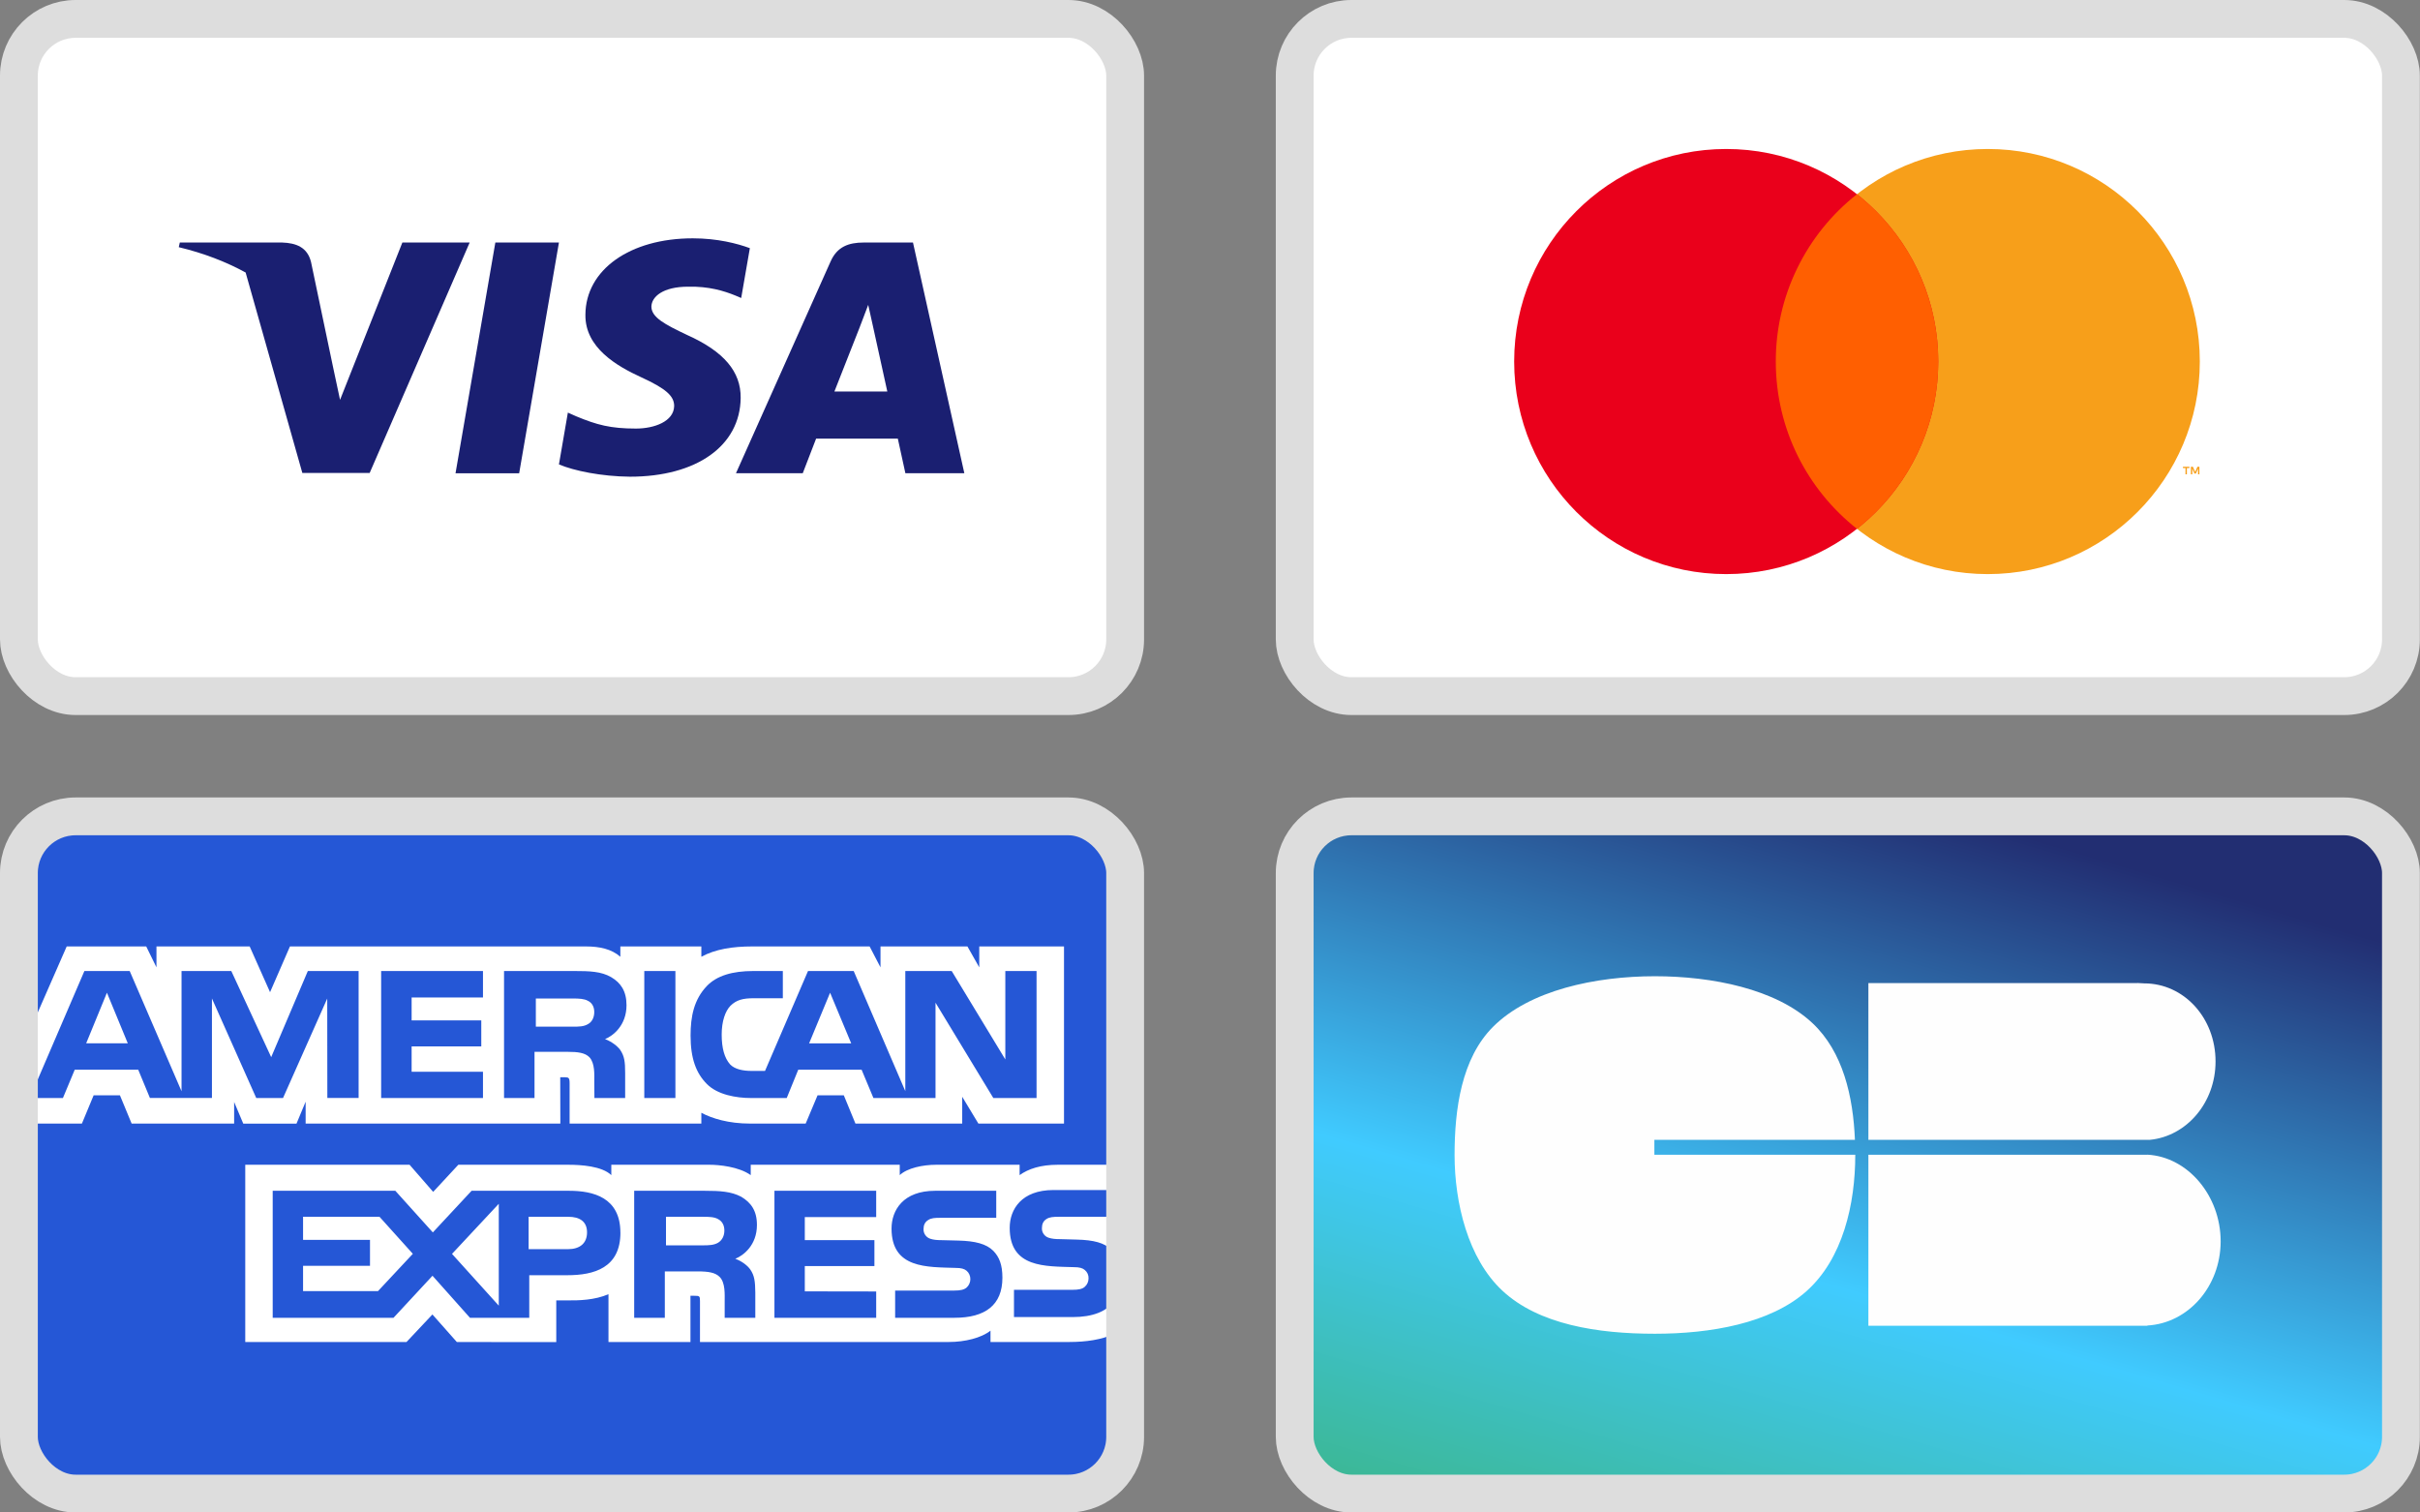
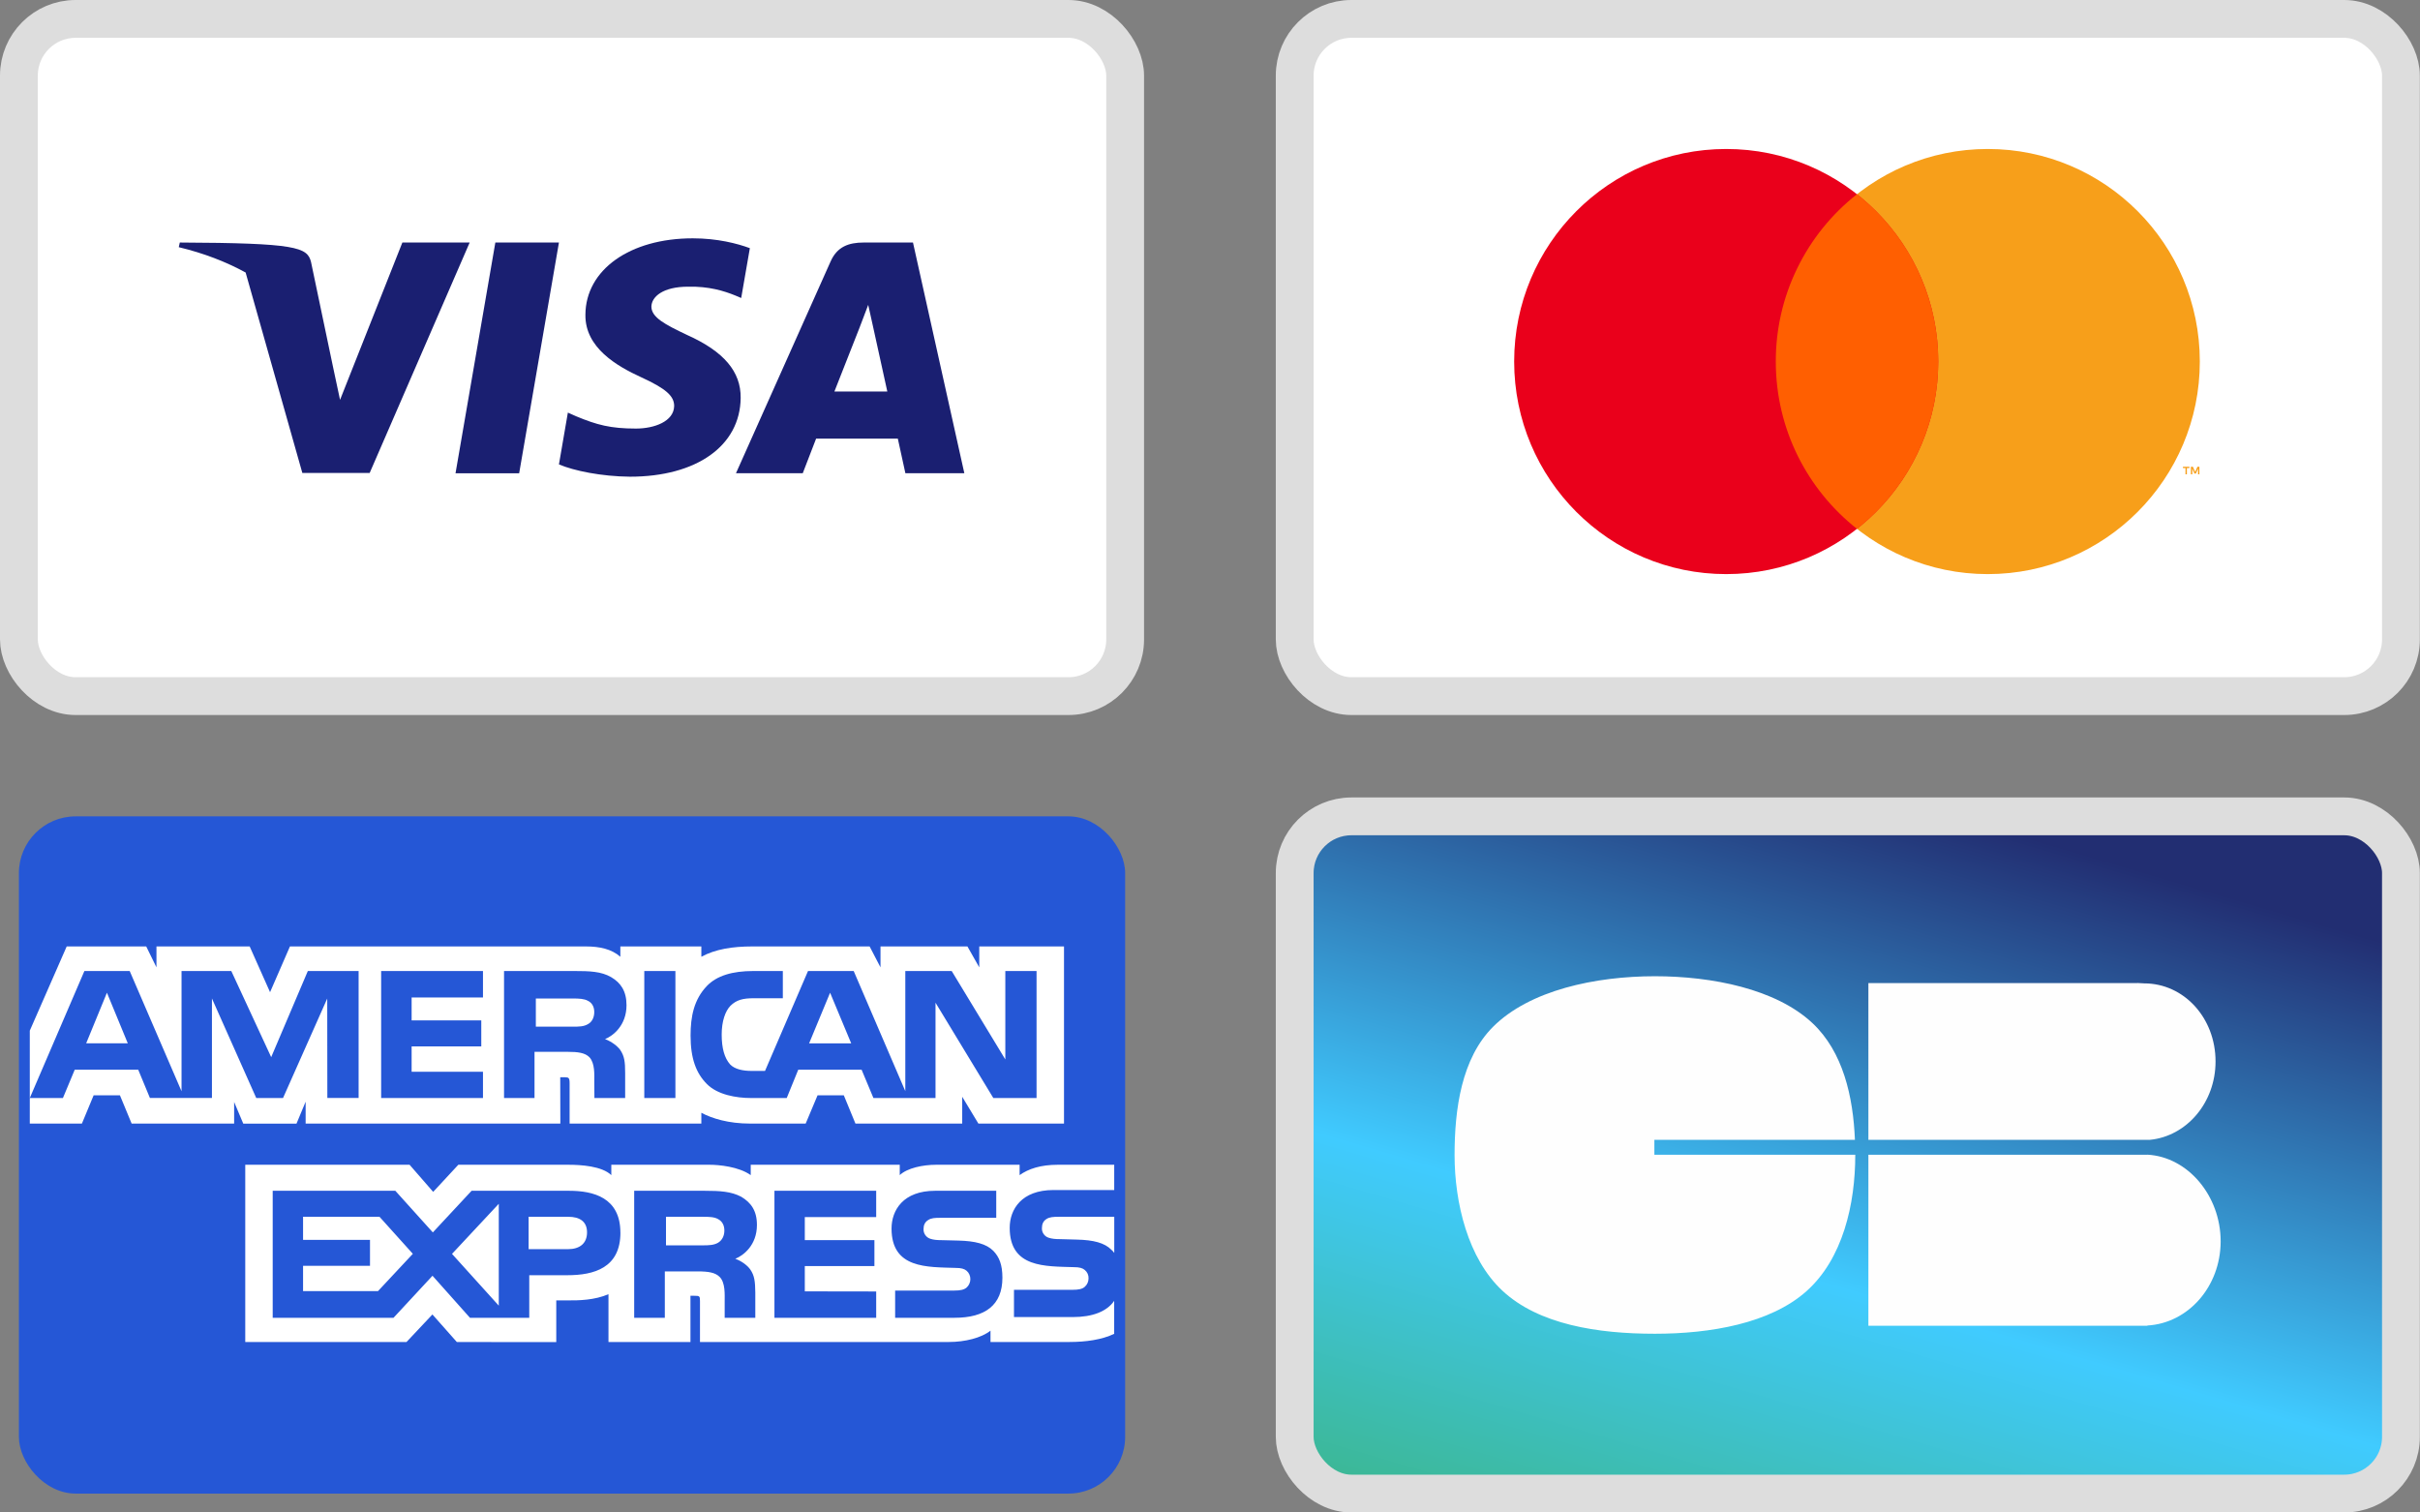
<svg xmlns="http://www.w3.org/2000/svg" width="64" height="40" viewBox="0 0 64 40" fill="none">
  <rect x="0" y="0" width="64" height="40" fill="#808080" stroke="none" />
  <rect x="34.24" y="0.5" width="29.256" height="17.91" rx="1.5" fill="white" />
  <path fill-rule="evenodd" clip-rule="evenodd" d="M58.166 12.544V12.344H58.114L58.054 12.482L57.994 12.344H57.941V12.544H57.978V12.393L58.035 12.524H58.073L58.13 12.393V12.544H58.167H58.166ZM57.835 12.544V12.378H57.902V12.344H57.731V12.378H57.798V12.544H57.835ZM58.177 9.561C58.177 12.666 55.666 15.183 52.569 15.183C49.473 15.183 46.962 12.666 46.962 9.561C46.962 6.457 49.473 3.94 52.569 3.94C55.666 3.94 58.177 6.457 58.177 9.561Z" fill="#F79F1A" />
  <path fill-rule="evenodd" clip-rule="evenodd" d="M51.259 9.561C51.259 12.666 48.748 15.183 45.652 15.183C42.555 15.183 40.044 12.666 40.044 9.561C40.044 6.457 42.555 3.94 45.652 3.94C48.748 3.94 51.259 6.457 51.259 9.561V9.561Z" fill="#EA001B" />
  <path fill-rule="evenodd" clip-rule="evenodd" d="M49.111 5.136C48.441 5.662 47.899 6.334 47.527 7.101C47.154 7.867 46.962 8.708 46.963 9.561C46.963 11.357 47.803 12.957 49.111 13.987C50.419 12.957 51.259 11.357 51.259 9.561C51.26 8.708 51.067 7.867 50.695 7.101C50.323 6.334 49.781 5.662 49.111 5.136Z" fill="#FF5F01" />
  <rect x="34.24" y="0.5" width="29.256" height="17.91" rx="1.5" stroke="#DDDDDD" />
  <rect x="34.24" y="21.59" width="29.256" height="17.91" rx="1.5" fill="url(#paint0_linear_1008_45704)" />
  <path fill-rule="evenodd" clip-rule="evenodd" d="M43.752 30.145H49.056C49.009 28.999 48.742 27.817 47.932 27.057C46.967 26.153 45.276 25.818 43.766 25.818C42.194 25.818 40.455 26.186 39.485 27.156C38.649 27.992 38.468 29.337 38.468 30.545C38.468 31.811 38.822 33.283 39.729 34.131C40.694 35.033 42.258 35.273 43.766 35.273C45.231 35.273 46.818 35.002 47.777 34.145C48.734 33.29 49.065 31.849 49.065 30.545V30.539H43.752V30.145ZM49.412 30.539V35.061H56.79V35.055C57.869 34.996 58.728 34.023 58.728 32.828C58.728 31.632 57.869 30.596 56.79 30.537V30.539H49.412ZM56.706 26.007C57.758 26.007 58.593 26.92 58.593 28.072C58.593 29.163 57.826 30.053 56.851 30.145H49.412V26H56.473C56.517 25.995 56.567 25.999 56.617 26.002C56.648 26.005 56.678 26.007 56.706 26.007Z" fill="#FEFEFE" />
  <rect x="34.24" y="21.59" width="29.256" height="17.91" rx="1.5" stroke="#DDDDDD" />
  <rect x="0.5" y="0.5" width="29.256" height="17.91" rx="1.5" fill="white" />
  <path d="M13.73 12.516H12.047L13.1 6.414H14.782L13.73 12.516Z" fill="#1A1F71" />
  <path d="M19.831 6.563C19.499 6.44 18.972 6.303 18.321 6.303C16.659 6.303 15.489 7.134 15.482 8.322C15.468 9.198 16.32 9.685 16.957 9.977C17.608 10.276 17.829 10.471 17.829 10.737C17.822 11.146 17.303 11.334 16.818 11.334C16.146 11.334 15.786 11.237 15.239 11.01L15.018 10.912L14.782 12.282C15.177 12.45 15.904 12.6 16.659 12.607C18.425 12.607 19.575 11.789 19.588 10.523C19.595 9.828 19.145 9.296 18.176 8.861C17.587 8.582 17.227 8.394 17.227 8.108C17.233 7.848 17.531 7.582 18.196 7.582C18.743 7.569 19.145 7.692 19.449 7.816L19.602 7.881L19.831 6.563V6.563V6.563Z" fill="#1A1F71" />
  <path fill-rule="evenodd" clip-rule="evenodd" d="M22.843 6.414H24.145L25.503 12.515H23.944C23.944 12.515 23.792 11.814 23.744 11.6H21.583L21.23 12.515H19.464L21.964 6.92C22.137 6.524 22.442 6.414 22.843 6.414ZM22.739 8.647C22.739 8.647 22.206 10.004 22.067 10.354H23.466C23.397 10.049 23.078 8.589 23.078 8.589L22.961 8.063C22.911 8.198 22.84 8.384 22.791 8.51C22.759 8.595 22.736 8.652 22.739 8.647Z" fill="#1A1F71" />
-   <path fill-rule="evenodd" clip-rule="evenodd" d="M4.755 6.414H7.463C7.83 6.427 8.128 6.537 8.225 6.927L8.813 9.731L8.813 9.731L8.993 10.575L10.641 6.414H12.421L9.776 12.509H7.996L6.496 7.207C5.979 6.924 5.388 6.695 4.728 6.537L4.755 6.414Z" fill="#1A1F71" />
+   <path fill-rule="evenodd" clip-rule="evenodd" d="M4.755 6.414C7.83 6.427 8.128 6.537 8.225 6.927L8.813 9.731L8.813 9.731L8.993 10.575L10.641 6.414H12.421L9.776 12.509H7.996L6.496 7.207C5.979 6.924 5.388 6.695 4.728 6.537L4.755 6.414Z" fill="#1A1F71" />
  <rect x="0.5" y="0.5" width="29.256" height="17.91" rx="1.5" stroke="#DDDDDD" />
  <rect x="0.5" y="21.59" width="29.256" height="17.91" rx="1.5" fill="#2557D6" />
  <path fill-rule="evenodd" clip-rule="evenodd" d="M0.788 29.715H2.166L2.476 28.968H3.172L3.481 29.714H6.192V29.144L6.434 29.717H7.841L8.083 29.136V29.715H14.819L14.816 28.49H14.946C15.037 28.493 15.064 28.501 15.064 28.651V29.715H18.548V29.429C18.829 29.579 19.266 29.715 19.841 29.715H21.307L21.621 28.968H22.316L22.623 29.714H25.447V29.006L25.875 29.715H28.139V25.03H25.898V25.583L25.585 25.03H23.286V25.583L22.998 25.03H19.893C19.374 25.03 18.917 25.102 18.548 25.303V25.03H16.406V25.303C16.171 25.096 15.851 25.03 15.495 25.03H7.668L7.142 26.24L6.603 25.03H4.138V25.583L3.867 25.03H1.764L0.788 27.257V29.715ZM9.484 29.038H8.657L8.654 26.408L7.485 29.039H6.777L5.605 26.406V29.038H3.965L3.655 28.289H1.977L1.664 29.039H0.788L2.232 25.68H3.43L4.801 28.86V25.68H6.117L7.172 27.958L8.141 25.68H9.484V29.038H9.484V29.038ZM3.38 27.593L2.828 26.254L2.279 27.592H3.38V27.593ZM12.773 29.039H10.08V25.68H12.773V26.38H10.886V26.985H12.728V27.673H10.886V28.344H12.773V29.039V29.039ZM16.569 26.585C16.569 27.12 16.21 27.397 16.001 27.48C16.177 27.547 16.328 27.665 16.4 27.763C16.514 27.93 16.533 28.079 16.533 28.379V29.039H15.72L15.717 28.616C15.717 28.413 15.736 28.123 15.589 27.961C15.472 27.843 15.292 27.817 15.002 27.817H14.136V29.039H13.33V25.68H15.185C15.597 25.68 15.9 25.691 16.161 25.841C16.416 25.991 16.569 26.21 16.569 26.585V26.585ZM15.55 27.084C15.439 27.151 15.308 27.152 15.151 27.152H14.171V26.407H15.164C15.305 26.407 15.451 26.413 15.546 26.467C15.651 26.516 15.716 26.62 15.716 26.764C15.716 26.911 15.654 27.029 15.55 27.084V27.084ZM17.862 29.039H17.039V25.68H17.862V29.039H17.862ZM27.412 29.039H26.27L24.741 26.518V29.039H23.099L22.786 28.29H21.111L20.806 29.039H19.863C19.471 29.039 18.975 28.953 18.694 28.668C18.41 28.382 18.263 27.996 18.263 27.385C18.263 26.887 18.351 26.432 18.698 26.072C18.958 25.804 19.366 25.68 19.922 25.68H20.703V26.4H19.939C19.644 26.4 19.478 26.444 19.318 26.599C19.181 26.74 19.086 27.008 19.086 27.36C19.086 27.719 19.158 27.979 19.308 28.149C19.433 28.281 19.658 28.322 19.87 28.322H20.232L21.369 25.68H22.577L23.942 28.857V25.68H25.169L26.587 28.019V25.68H27.413V29.039H27.412ZM22.511 27.593L21.953 26.254L21.398 27.593H22.511ZM29.467 34.402C29.271 34.687 28.889 34.832 28.372 34.832H26.816V34.111H28.366C28.52 34.111 28.628 34.091 28.692 34.028C28.723 34 28.747 33.966 28.763 33.929C28.78 33.891 28.788 33.85 28.788 33.809C28.79 33.767 28.782 33.725 28.765 33.686C28.747 33.648 28.722 33.614 28.689 33.587C28.631 33.536 28.546 33.512 28.405 33.512C27.648 33.487 26.703 33.536 26.703 32.472C26.703 31.985 27.014 31.472 27.861 31.472H29.467V30.804H27.974C27.524 30.804 27.197 30.911 26.965 31.078V30.804H24.758C24.405 30.804 23.991 30.891 23.795 31.078V30.804H19.854V31.078C19.54 30.853 19.011 30.804 18.767 30.804H16.167V31.078C15.919 30.839 15.367 30.804 15.031 30.804H12.121L11.456 31.521L10.832 30.804H6.486V35.492H10.75L11.436 34.763L12.082 35.492L14.711 35.494V34.391H14.969C15.318 34.396 15.729 34.383 16.092 34.227V35.492H18.26V34.269H18.365C18.499 34.269 18.512 34.275 18.512 34.407V35.491H25.097C25.516 35.491 25.953 35.384 26.195 35.191V35.491H28.284C28.719 35.491 29.143 35.43 29.466 35.275V34.402L29.467 34.402ZM16.408 32.599C16.408 33.532 15.708 33.725 15.004 33.725H13.997V34.852H12.43L11.438 33.739L10.406 34.852H7.212V31.492H10.455L11.447 32.593L12.472 31.492H15.049C15.688 31.492 16.407 31.668 16.407 32.599H16.408ZM9.997 34.145H8.015V33.477H9.785V32.791H8.015V32.18H10.037L10.918 33.159L9.997 34.145V34.145ZM13.191 34.53L11.954 33.161L13.191 31.836V34.53ZM15.022 33.036H13.98V32.18H15.032C15.322 32.18 15.525 32.298 15.525 32.592C15.525 32.883 15.332 33.036 15.022 33.036ZM20.481 31.492H23.172V32.187H21.284V32.797H23.125V33.483H21.284V34.152L23.172 34.155V34.852H20.481V31.492V31.492ZM19.446 33.29C19.626 33.356 19.772 33.474 19.841 33.572C19.955 33.737 19.971 33.89 19.975 34.186V34.852H19.165V34.431C19.165 34.229 19.185 33.93 19.035 33.773C18.917 33.653 18.738 33.624 18.443 33.624H17.582V34.852H16.772V31.492H18.633C19.041 31.492 19.338 31.51 19.603 31.65C19.858 31.803 20.018 32.014 20.018 32.396C20.018 32.933 19.658 33.206 19.446 33.29V33.29ZM18.99 32.866C18.883 32.929 18.75 32.935 18.592 32.935H17.613V32.18H18.606C18.749 32.18 18.892 32.183 18.99 32.241C19.095 32.295 19.157 32.399 19.157 32.543C19.157 32.687 19.095 32.803 18.99 32.866V32.866ZM26.269 33.08C26.426 33.242 26.51 33.446 26.51 33.791C26.51 34.514 26.056 34.851 25.244 34.851H23.673V34.131H25.237C25.39 34.131 25.498 34.111 25.567 34.048C25.597 34.02 25.621 33.986 25.637 33.948C25.654 33.911 25.662 33.87 25.662 33.829C25.663 33.787 25.654 33.745 25.637 33.707C25.62 33.668 25.595 33.634 25.563 33.607C25.502 33.555 25.417 33.532 25.276 33.532C24.522 33.507 23.578 33.555 23.578 32.492C23.578 32.005 23.886 31.492 24.731 31.492H26.347V32.207H24.868C24.721 32.207 24.626 32.212 24.545 32.267C24.457 32.322 24.424 32.403 24.424 32.51C24.423 32.565 24.439 32.619 24.471 32.664C24.503 32.709 24.548 32.742 24.6 32.76C24.686 32.789 24.777 32.798 24.914 32.798L25.348 32.809C25.786 32.82 26.086 32.895 26.269 33.08V33.08ZM29.468 32.18H27.999C27.852 32.18 27.755 32.186 27.672 32.241C27.588 32.295 27.555 32.376 27.555 32.483C27.553 32.538 27.569 32.592 27.601 32.637C27.633 32.683 27.678 32.716 27.731 32.733C27.816 32.762 27.907 32.771 28.042 32.771L28.479 32.783C28.919 32.793 29.214 32.869 29.393 33.053C29.426 33.079 29.446 33.107 29.468 33.136V32.18Z" fill="white" />
-   <rect x="0.5" y="21.59" width="29.256" height="17.91" rx="1.5" stroke="#DDDDDD" />
  <defs>
    <linearGradient id="paint0_linear_1008_45704" x1="41.947" y1="18.695" x2="35.803" y2="39.508" gradientUnits="userSpaceOnUse">
      <stop stop-color="#222E72" />
      <stop offset="0.592" stop-color="#40CBFF" />
      <stop offset="1" stop-color="#3CB792" />
    </linearGradient>
  </defs>
</svg>